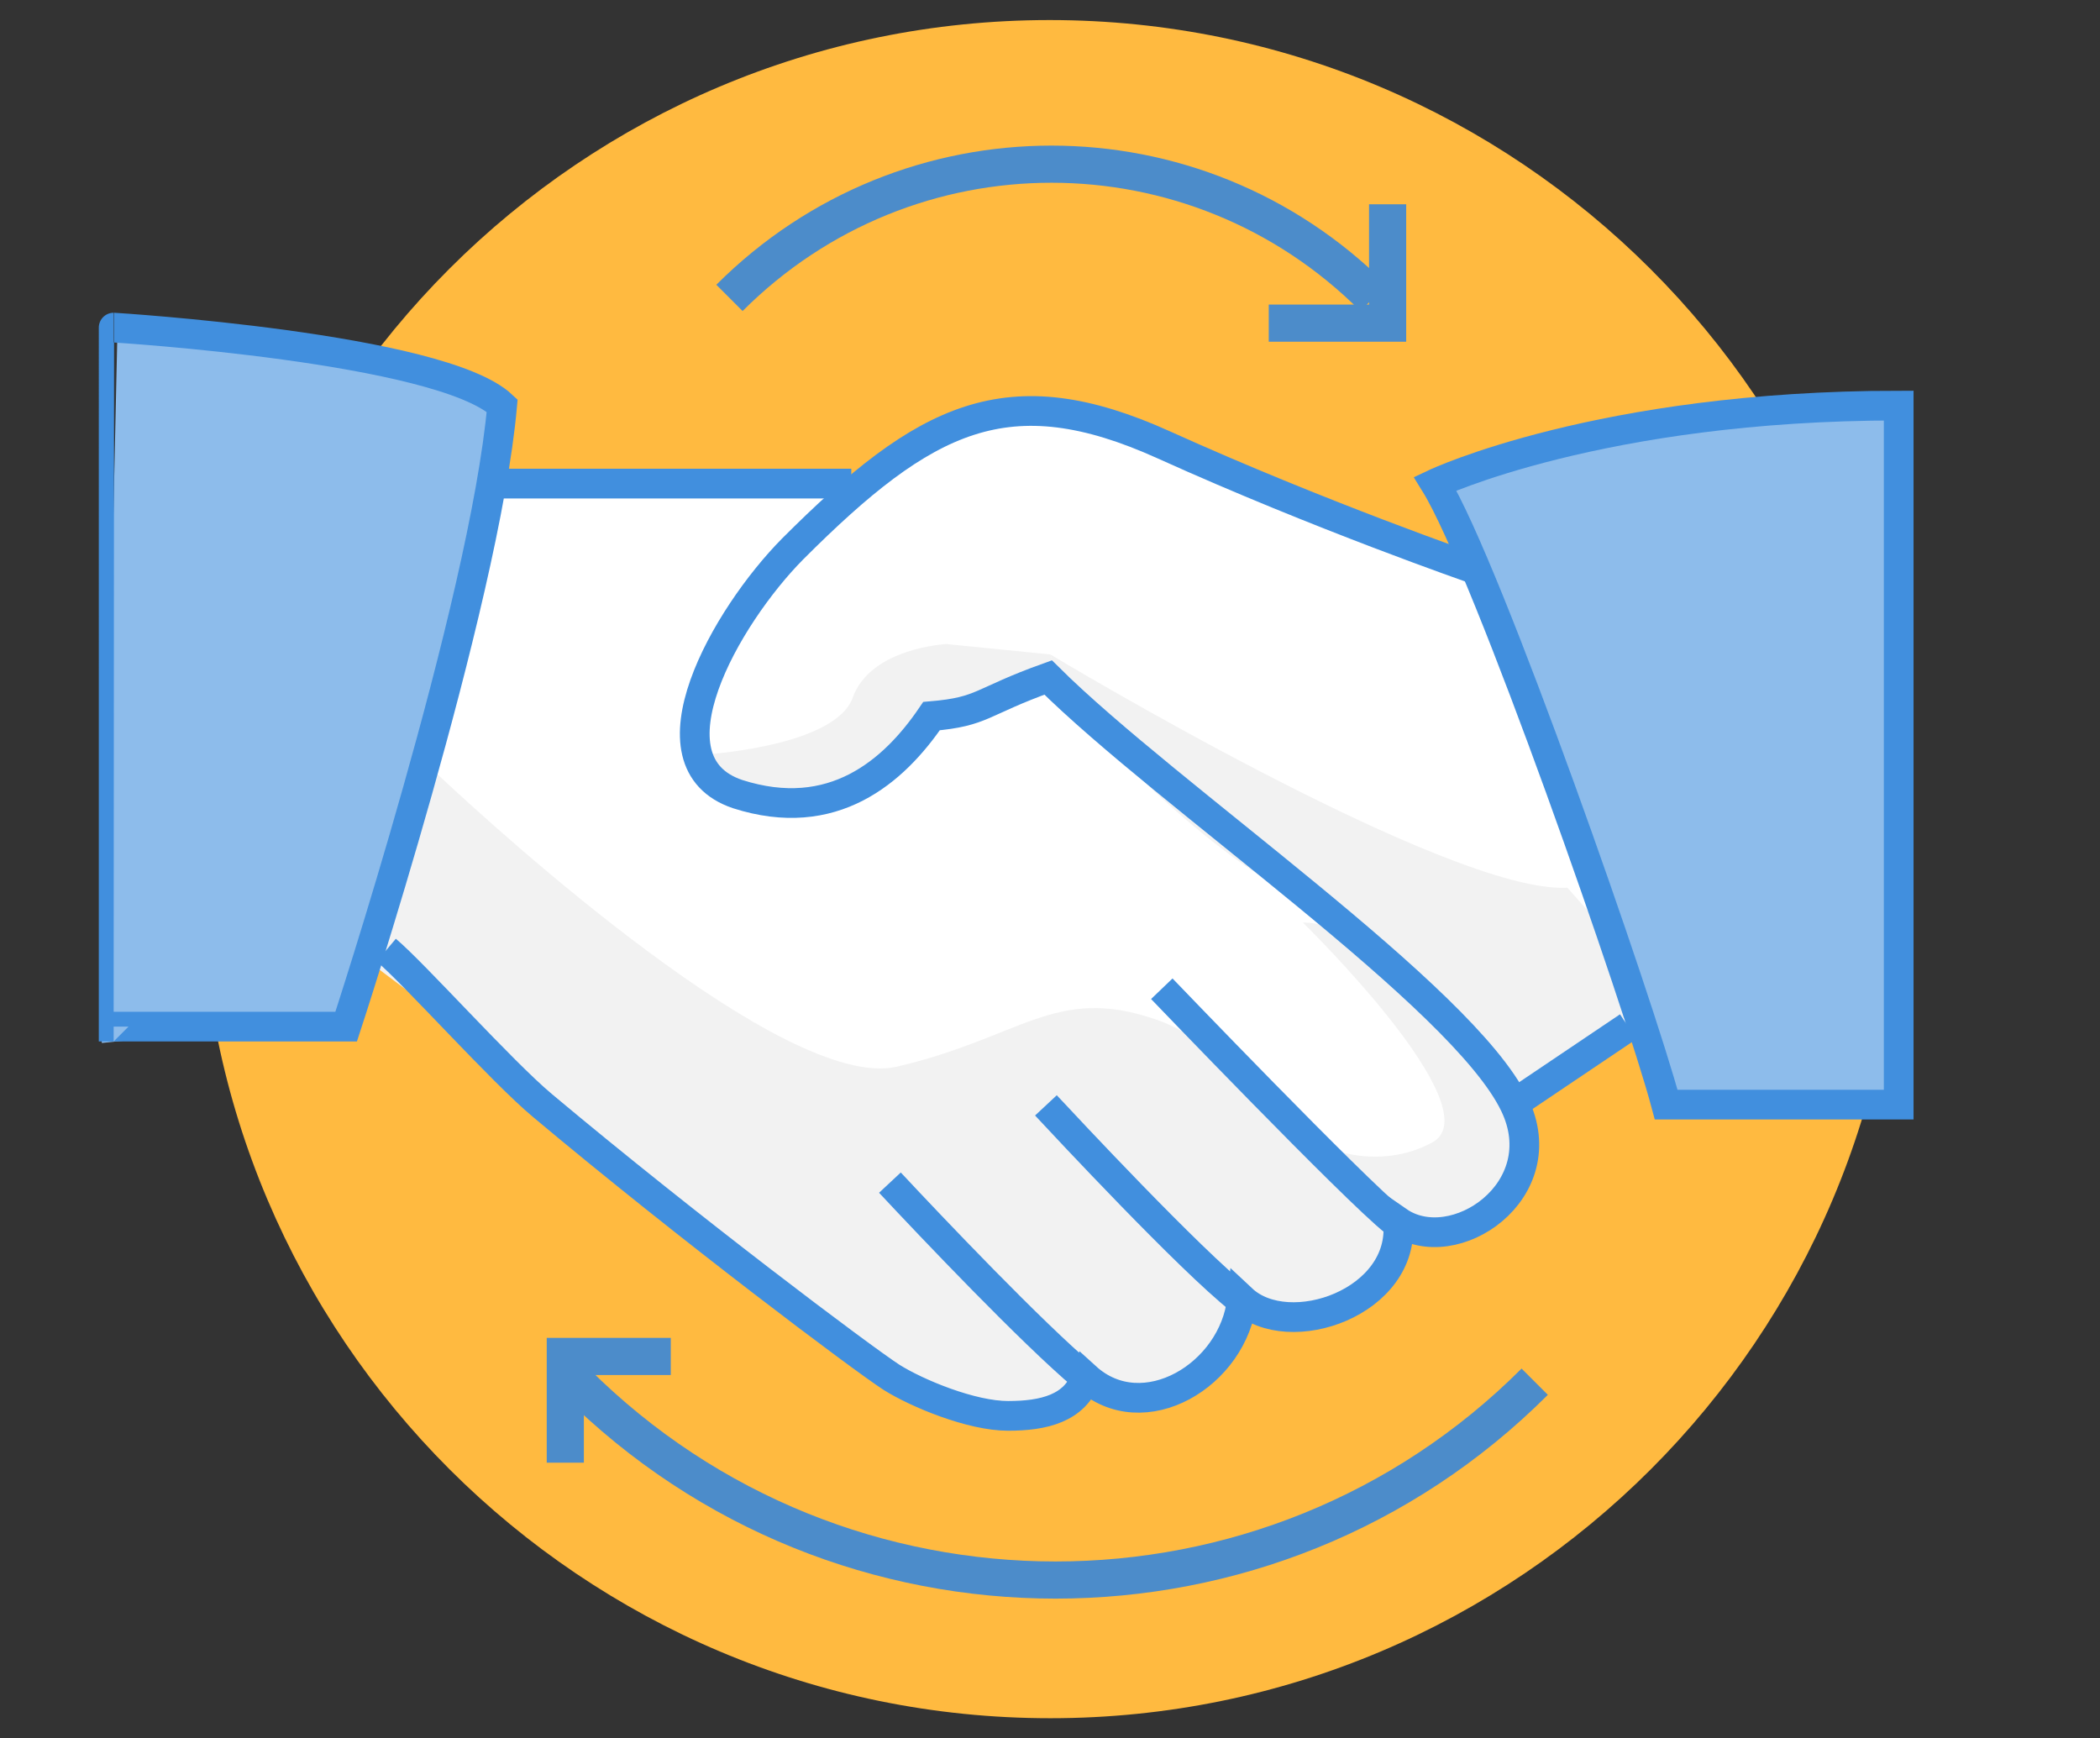
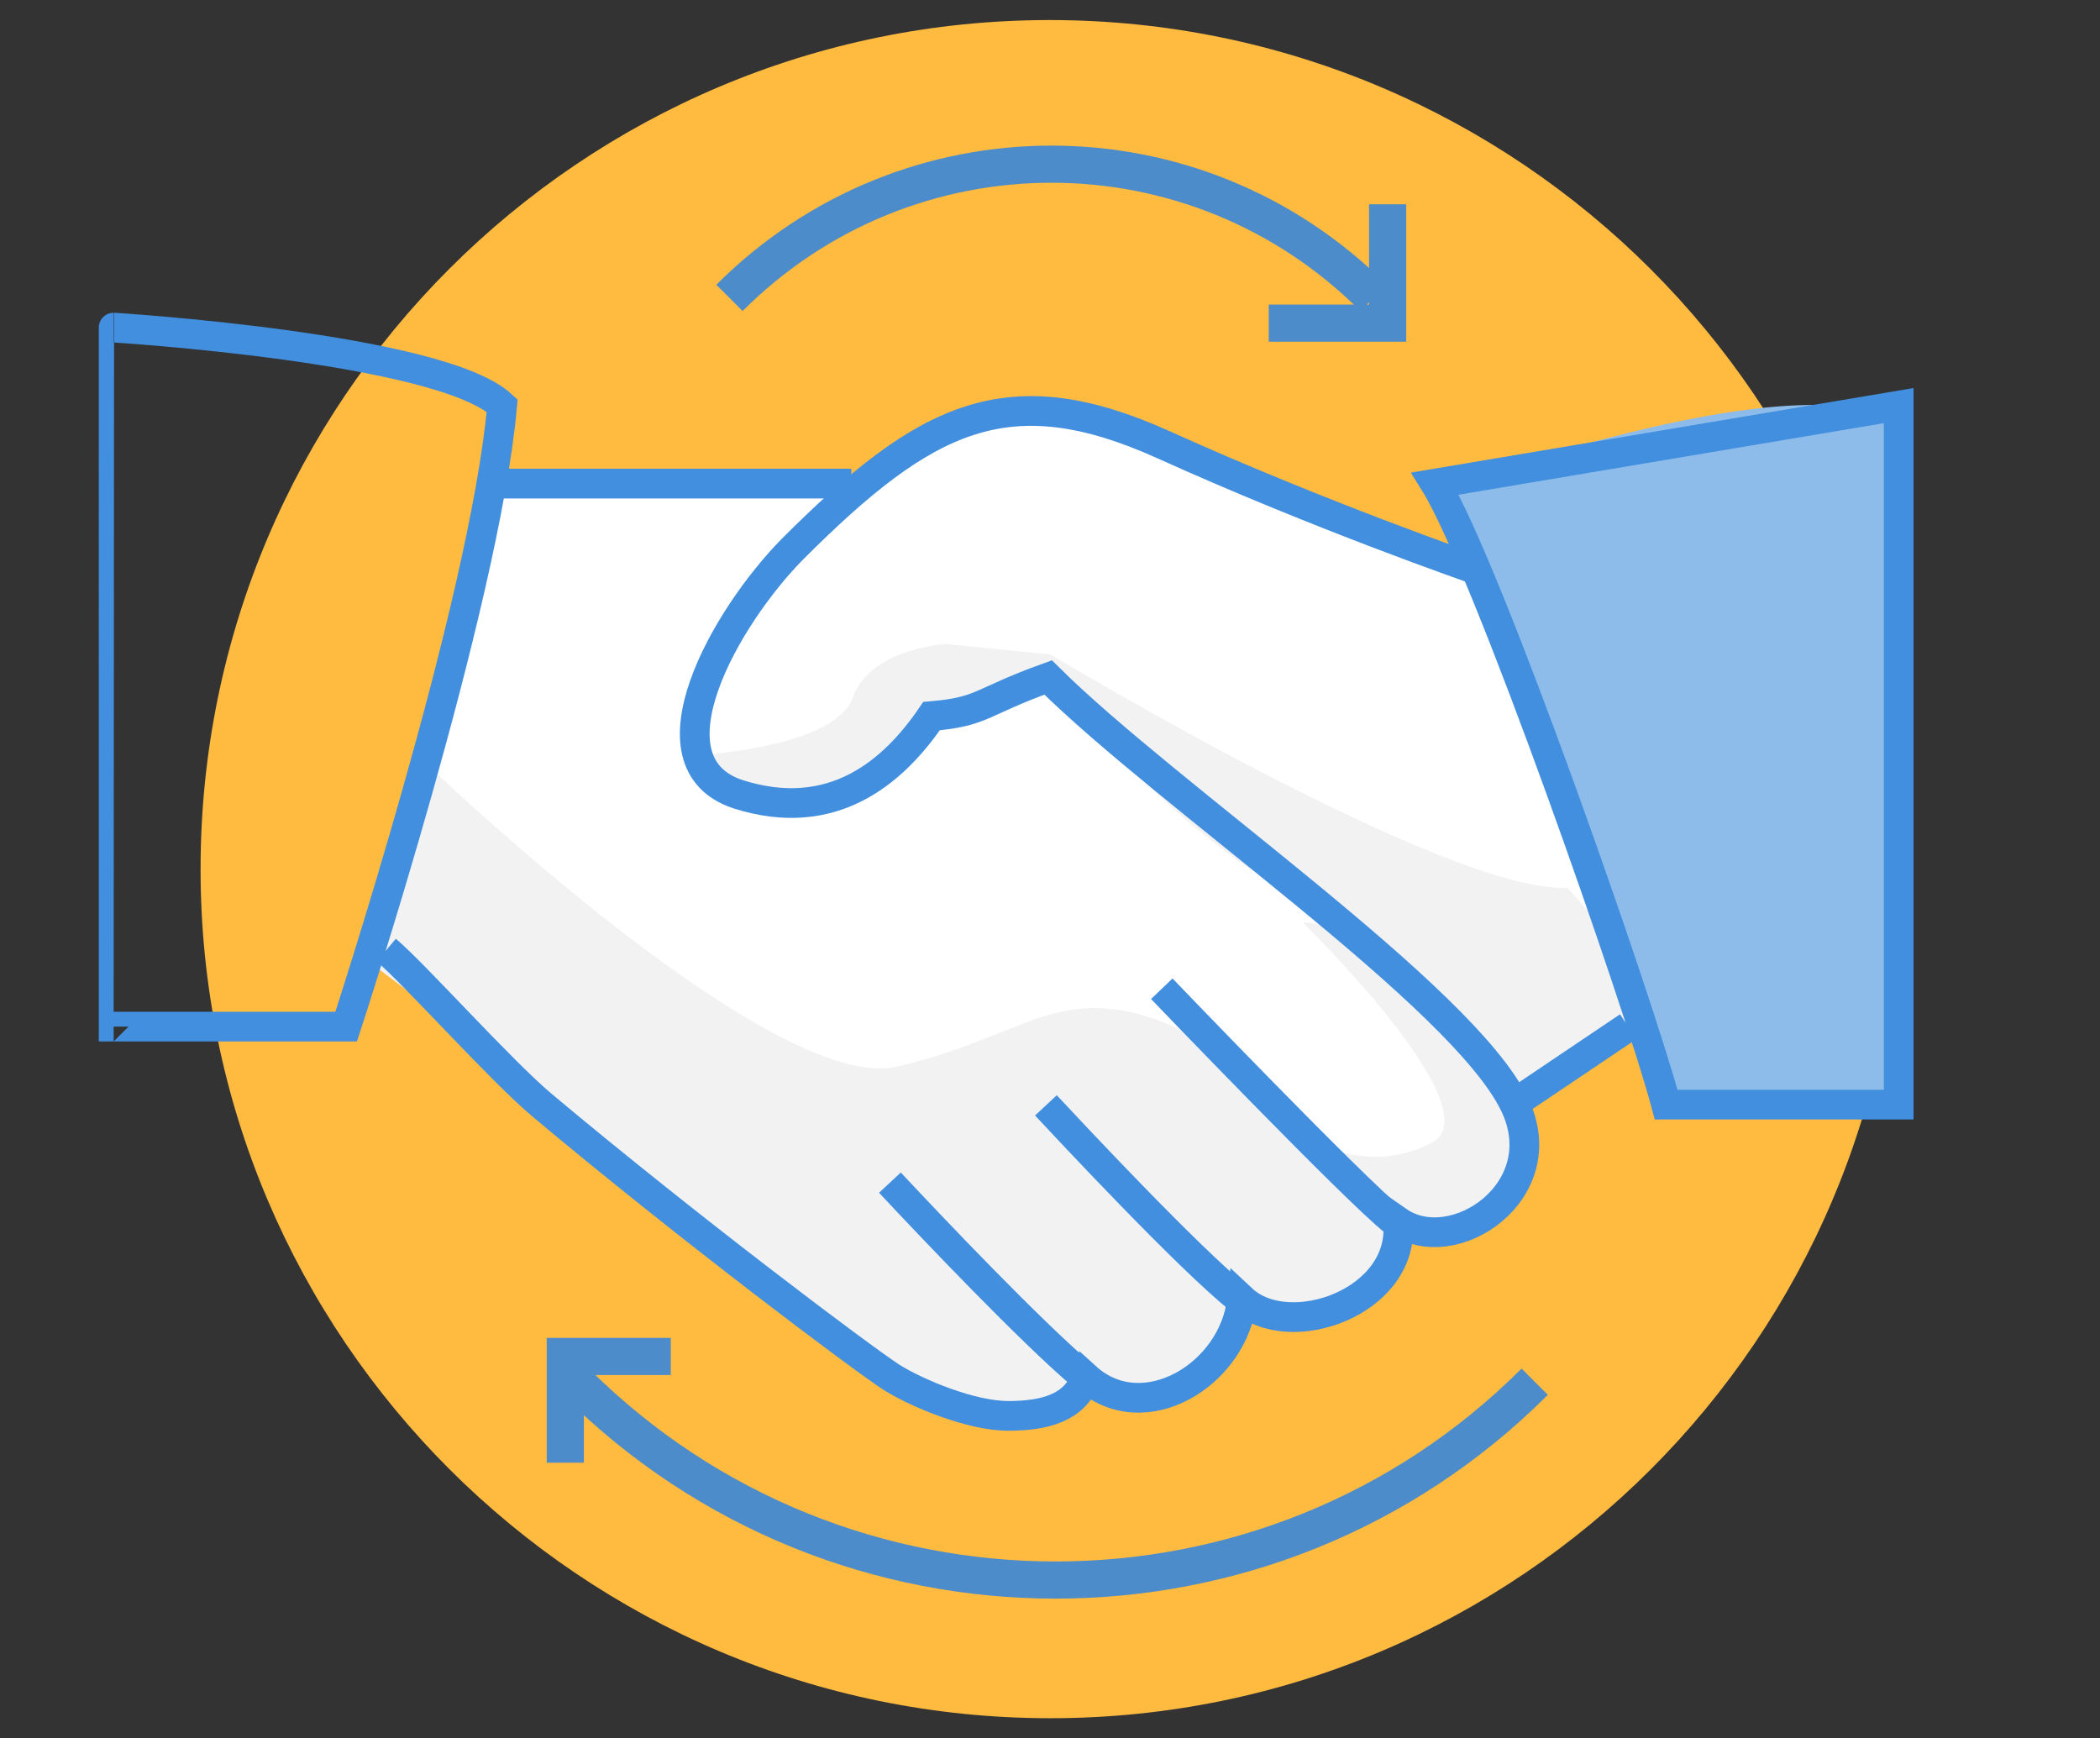
<svg xmlns="http://www.w3.org/2000/svg" version="1.1" x="0px" y="0px" width="282.7px" height="234px" viewBox="0 0 282.7 234" style="enable-background:new 0 0 282.7 234;" xml:space="preserve">
  <rect x="0" y="0" width="282.7" height="234" fill="#333333" stroke="none" />
  <style type="text/css">
	.st0{fill:#FFBA40;}
	.st1{fill:none;stroke:#4C8CCA;stroke-width:5;}
	.st2{fill:#FFFFFF;}
	.st3{fill:#F2F2F2;}
	.st4{fill:#8DBCEB;}
	.st5{fill:none;stroke:#418FDE;stroke-width:4;stroke-miterlimit:10;}
</style>
  <g id="Layer_2">
    <path class="st0" d="M255.7,117c0,63.1-51.2,114.3-114.3,114.3S27,180.1,27,117S78.2,2.7,141.3,2.7S255.7,53.9,255.7,117" />
  </g>
  <g id="Layer_3">
</g>
  <g id="Layer_1">
    <g>
      <path class="st1" d="M98.2,40.1c24-24,62.7-24,86.7,0" />
      <polyline class="st1" points="186.8,27.5 186.8,43.5 170.8,43.5   " />
    </g>
    <g>
      <path class="st1" d="M206.6,186c-35.6,35.6-93.4,35.6-129.1,0" />
      <polyline class="st1" points="76.1,196.9 76.1,182.6 90.3,182.6   " />
    </g>
    <g>
      <path class="st2" d="M67.6,65.1l-12,43.7l52.7,40.2h13l24.6-5.6h14l13.8,12.9l11.5,2.9l13.5-3.9l20.5-17l8.2-5.2l-25.3-58.3    l-2.3,2.6l-7.5-2.9c0,0-45.4-19.1-49.8-19.1c-4.5,0-9.6,0.6-9.6,0.6S117,63.5,116,65.1C115.1,66.7,67.6,65.1,67.6,65.1z" />
      <g>
        <path class="st3" d="M141.4,88.1c0,0,53.6,32.3,69.6,31.4l3.9,4.4l4.4,12.6l-15.7,12.2c0,0-23.5-24.8-32.1-29.7     C162.7,114.1,143.7,97.4,141.4,88.1z" />
        <path class="st3" d="M58.2,103.6c0,0,0.4,0.4,1.3,1.2c7.5,7,46.1,42.2,61.2,38.8c16.8-3.9,21.3-11,34.8-6.4     c13.5,4.5,33.7,30.1,33.7,30.1s-13,15-20.1,9.9c0,0-12.2,15.6-22.3,9.5c0,0-15,8.8-37-10.2c-19.8-17-59.3-46.4-59.3-46.4" />
        <path class="st3" d="M175.4,124.2c0,0,25.7,25.1,17.4,29.6c-8.3,4.5-19.3,0.6-22.6-7.1l19,19c0,0,16.5-3.6,16.5-11.6     C205.7,146.1,185.5,123.9,175.4,124.2z" />
        <path class="st4" d="M195.5,65.4c0,0,43.9-16,58.5-9.2l1.8,92.5L226,149L195.5,65.4z" />
-         <path class="st4" d="M69.4,54.9c0,0-39.1-16.6-53.6-9.9l-2.1,95.4l33.7-3.5L69.4,54.9z" />
        <path class="st3" d="M94.5,101.6c0,0,17.9-1,20.3-7.7c2.4-6.7,12.6-7.2,12.6-7.2l14,1.4l1,3.4l-17.2,5     C125.1,96.4,107.5,115.2,94.5,101.6z" />
        <g id="XMLID_9439_">
          <path id="XMLID_00000083057168078327035270000004446136467123374720_" class="st5" d="M52,127.9c3.8,3.2,15.5,16.3,21,20.9      c19.8,16.6,43,34,47,36.6c3.5,2.2,10.8,5.2,15.7,5.2c4.8,0,9-1,10.5-5.2c7.7,7,19.9-0.3,21-10.5c6.3,5.9,22.1,0.4,21-10.5      c7.5,5.2,21.3-4.1,15.7-15.7c-7-14.6-46.7-41.5-62.8-57.5c-9.2,3.3-8.7,4.6-15.7,5.2c-5.1,7.5-13.3,14.6-26.1,10.5      c-12.8-4.3-1.6-23.9,7.4-33c17.9-17.9,29-23.5,50-14s41.8,16.7,41.8,16.7" />
          <path id="XMLID_00000057832080603293750750000014853773822679358085_" class="st5" d="M114.6,65.1c-12.6,0-36.7,0-47,0" />
          <line id="XMLID_00000024715450965104396300000001823773518047343293_" class="st5" x1="203.9" y1="148.5" x2="219.2" y2="138.2" />
          <path id="XMLID_00000039833942055428875600000018345143378663980968_" class="st5" d="M187.7,164.4      c-5.4-4.3-31.3-31.3-31.3-31.3" />
          <path id="XMLID_00000101069532815836704140000002218585142718225082_" class="st5" d="M166.9,174.9      c-6.8-5.4-23.3-23.1-26.1-26.1" />
          <path id="XMLID_00000173128966428195019650000008265389847353596320_" class="st5" d="M145.9,185.3c-7-5.9-20.4-20-26.1-26.1" />
          <path id="XMLID_00000065785639403390109940000012454431574599439010_" class="st5" d="M15.3,138.2c13,0,31.3,0,31.3,0      s18.6-56.7,21-83.6c-8.3-7.8-52.3-10.5-52.3-10.5S15.3,100.1,15.3,138.2z" />
-           <path id="XMLID_00000003091510469121436850000015738018432267469706_" class="st5" d="M193.2,65.1c7,11.3,27.5,70.1,31.1,83.6      c9.4,0,31.3,0,31.3,0s0-71.8,0-94.1C215.4,54.6,193.2,65.1,193.2,65.1z" />
+           <path id="XMLID_00000003091510469121436850000015738018432267469706_" class="st5" d="M193.2,65.1c7,11.3,27.5,70.1,31.1,83.6      c9.4,0,31.3,0,31.3,0s0-71.8,0-94.1z" />
        </g>
      </g>
    </g>
  </g>
</svg>